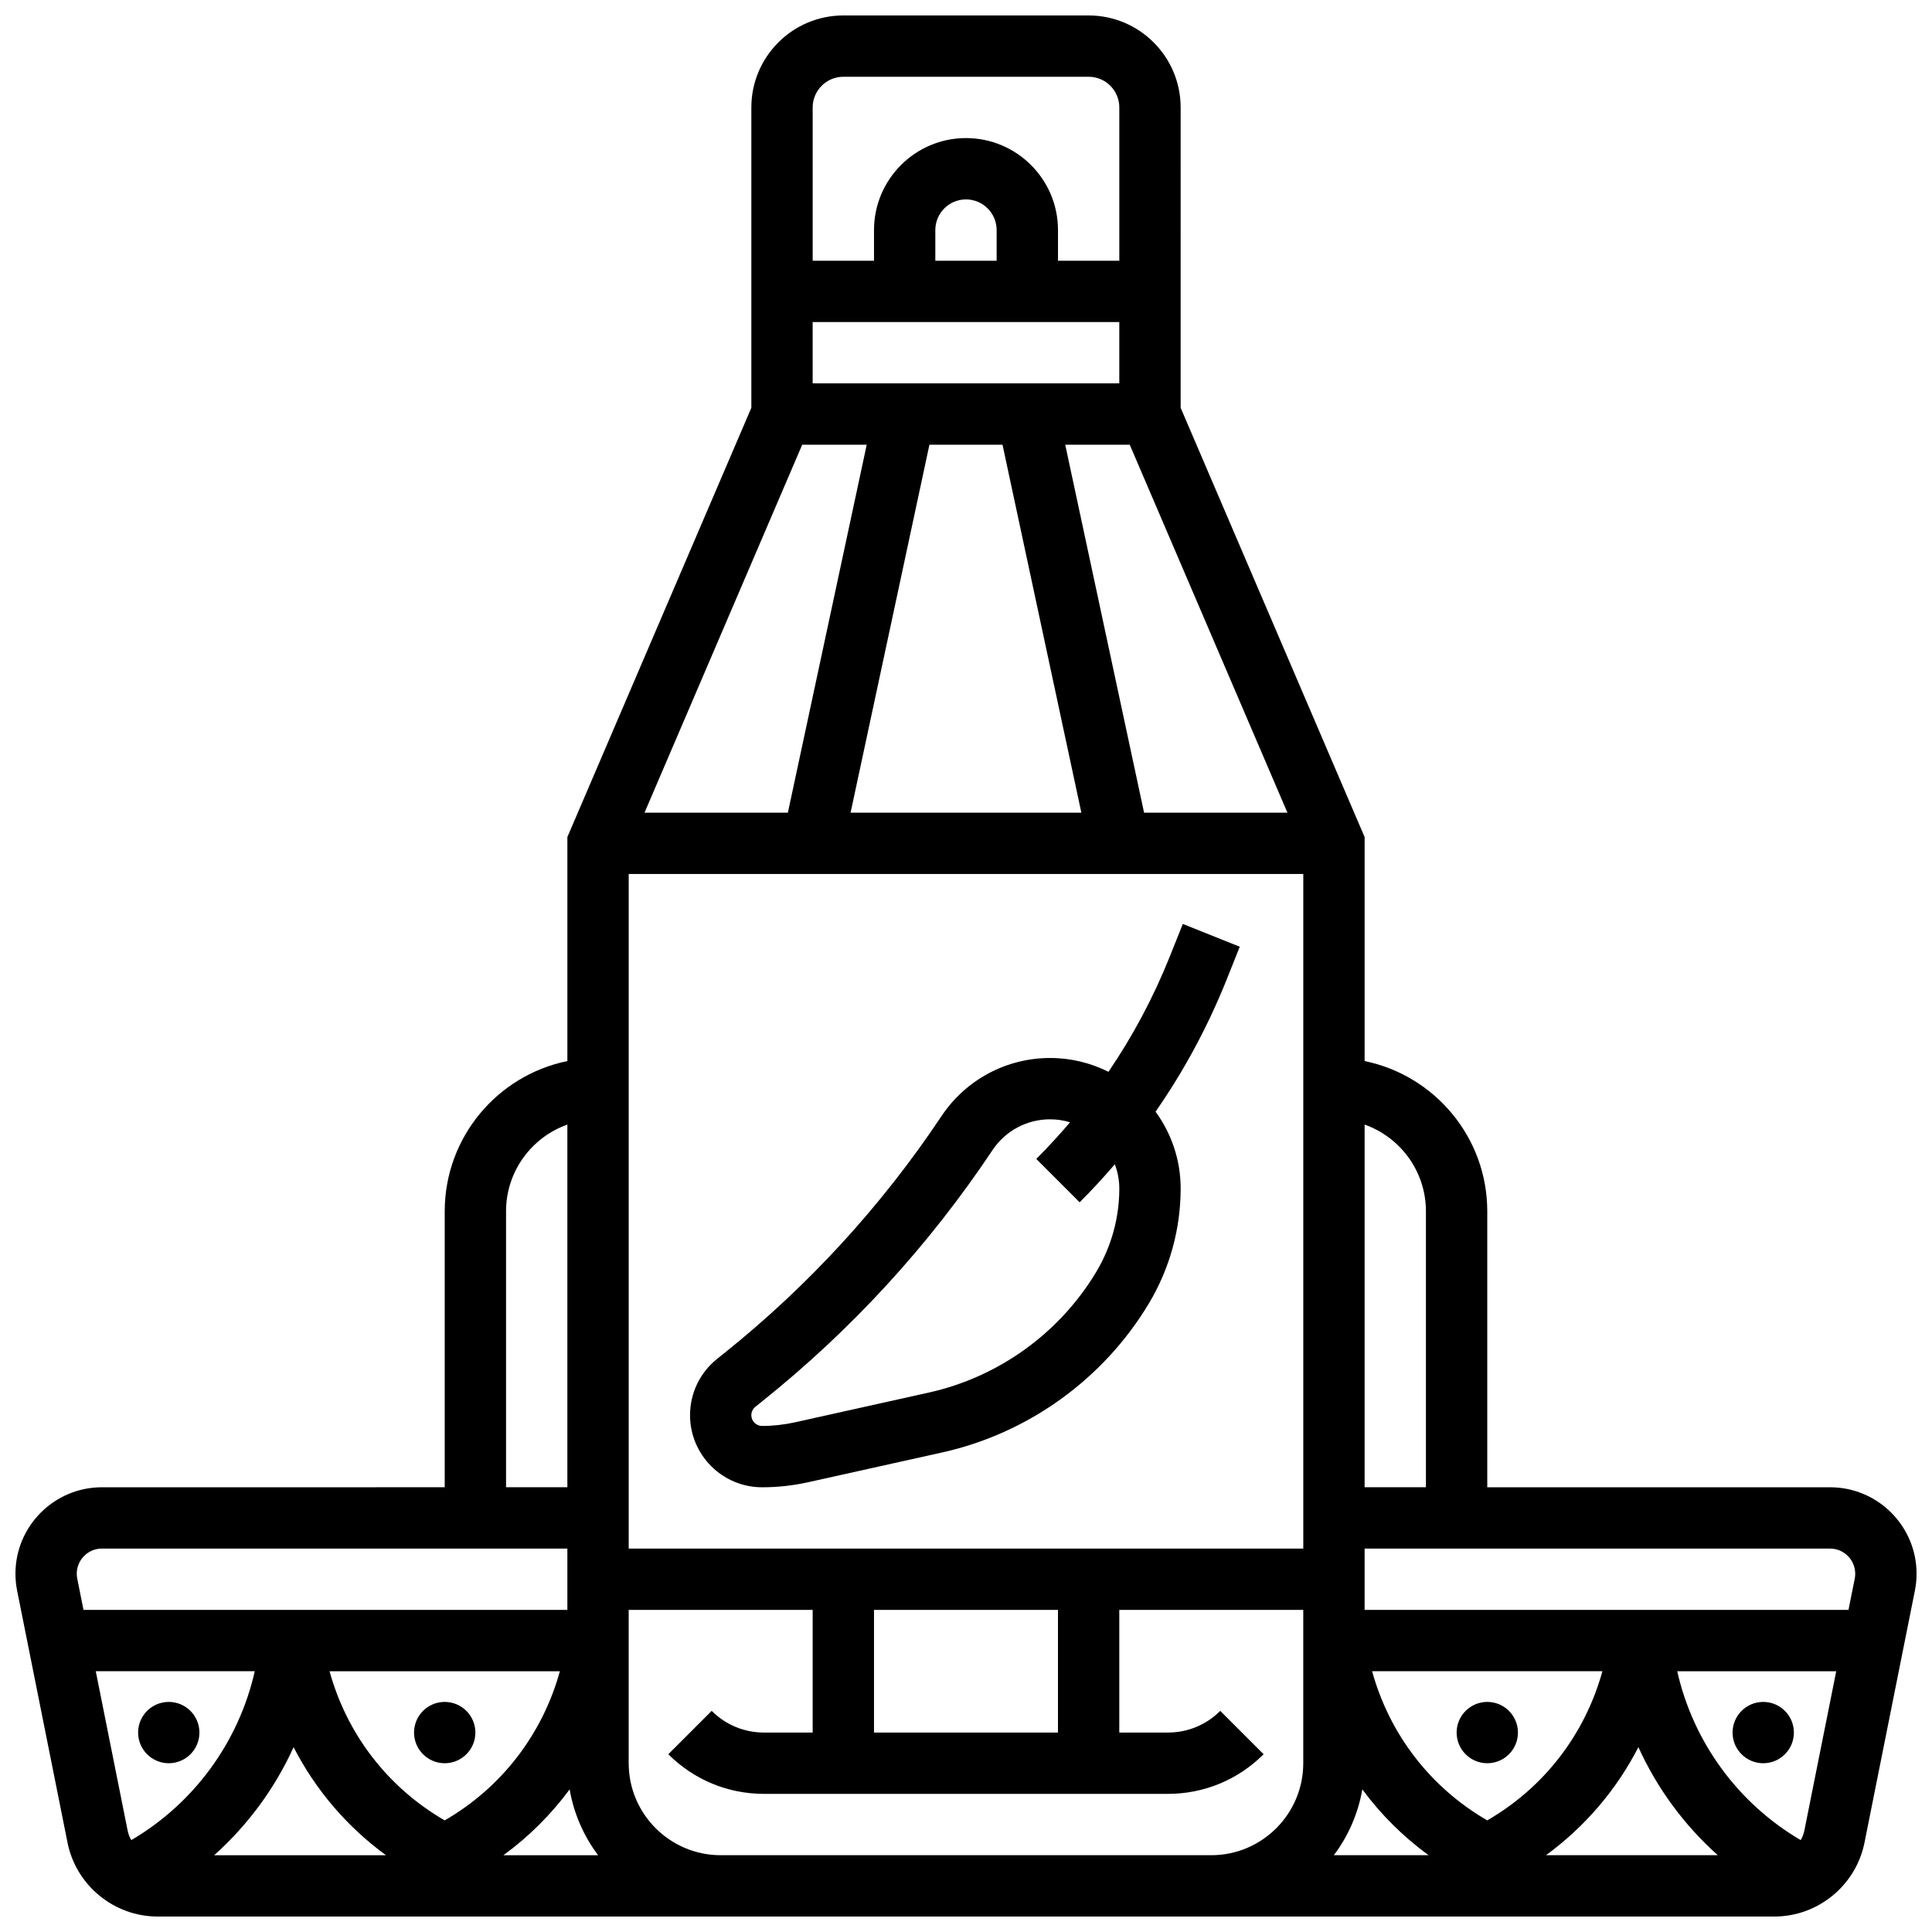
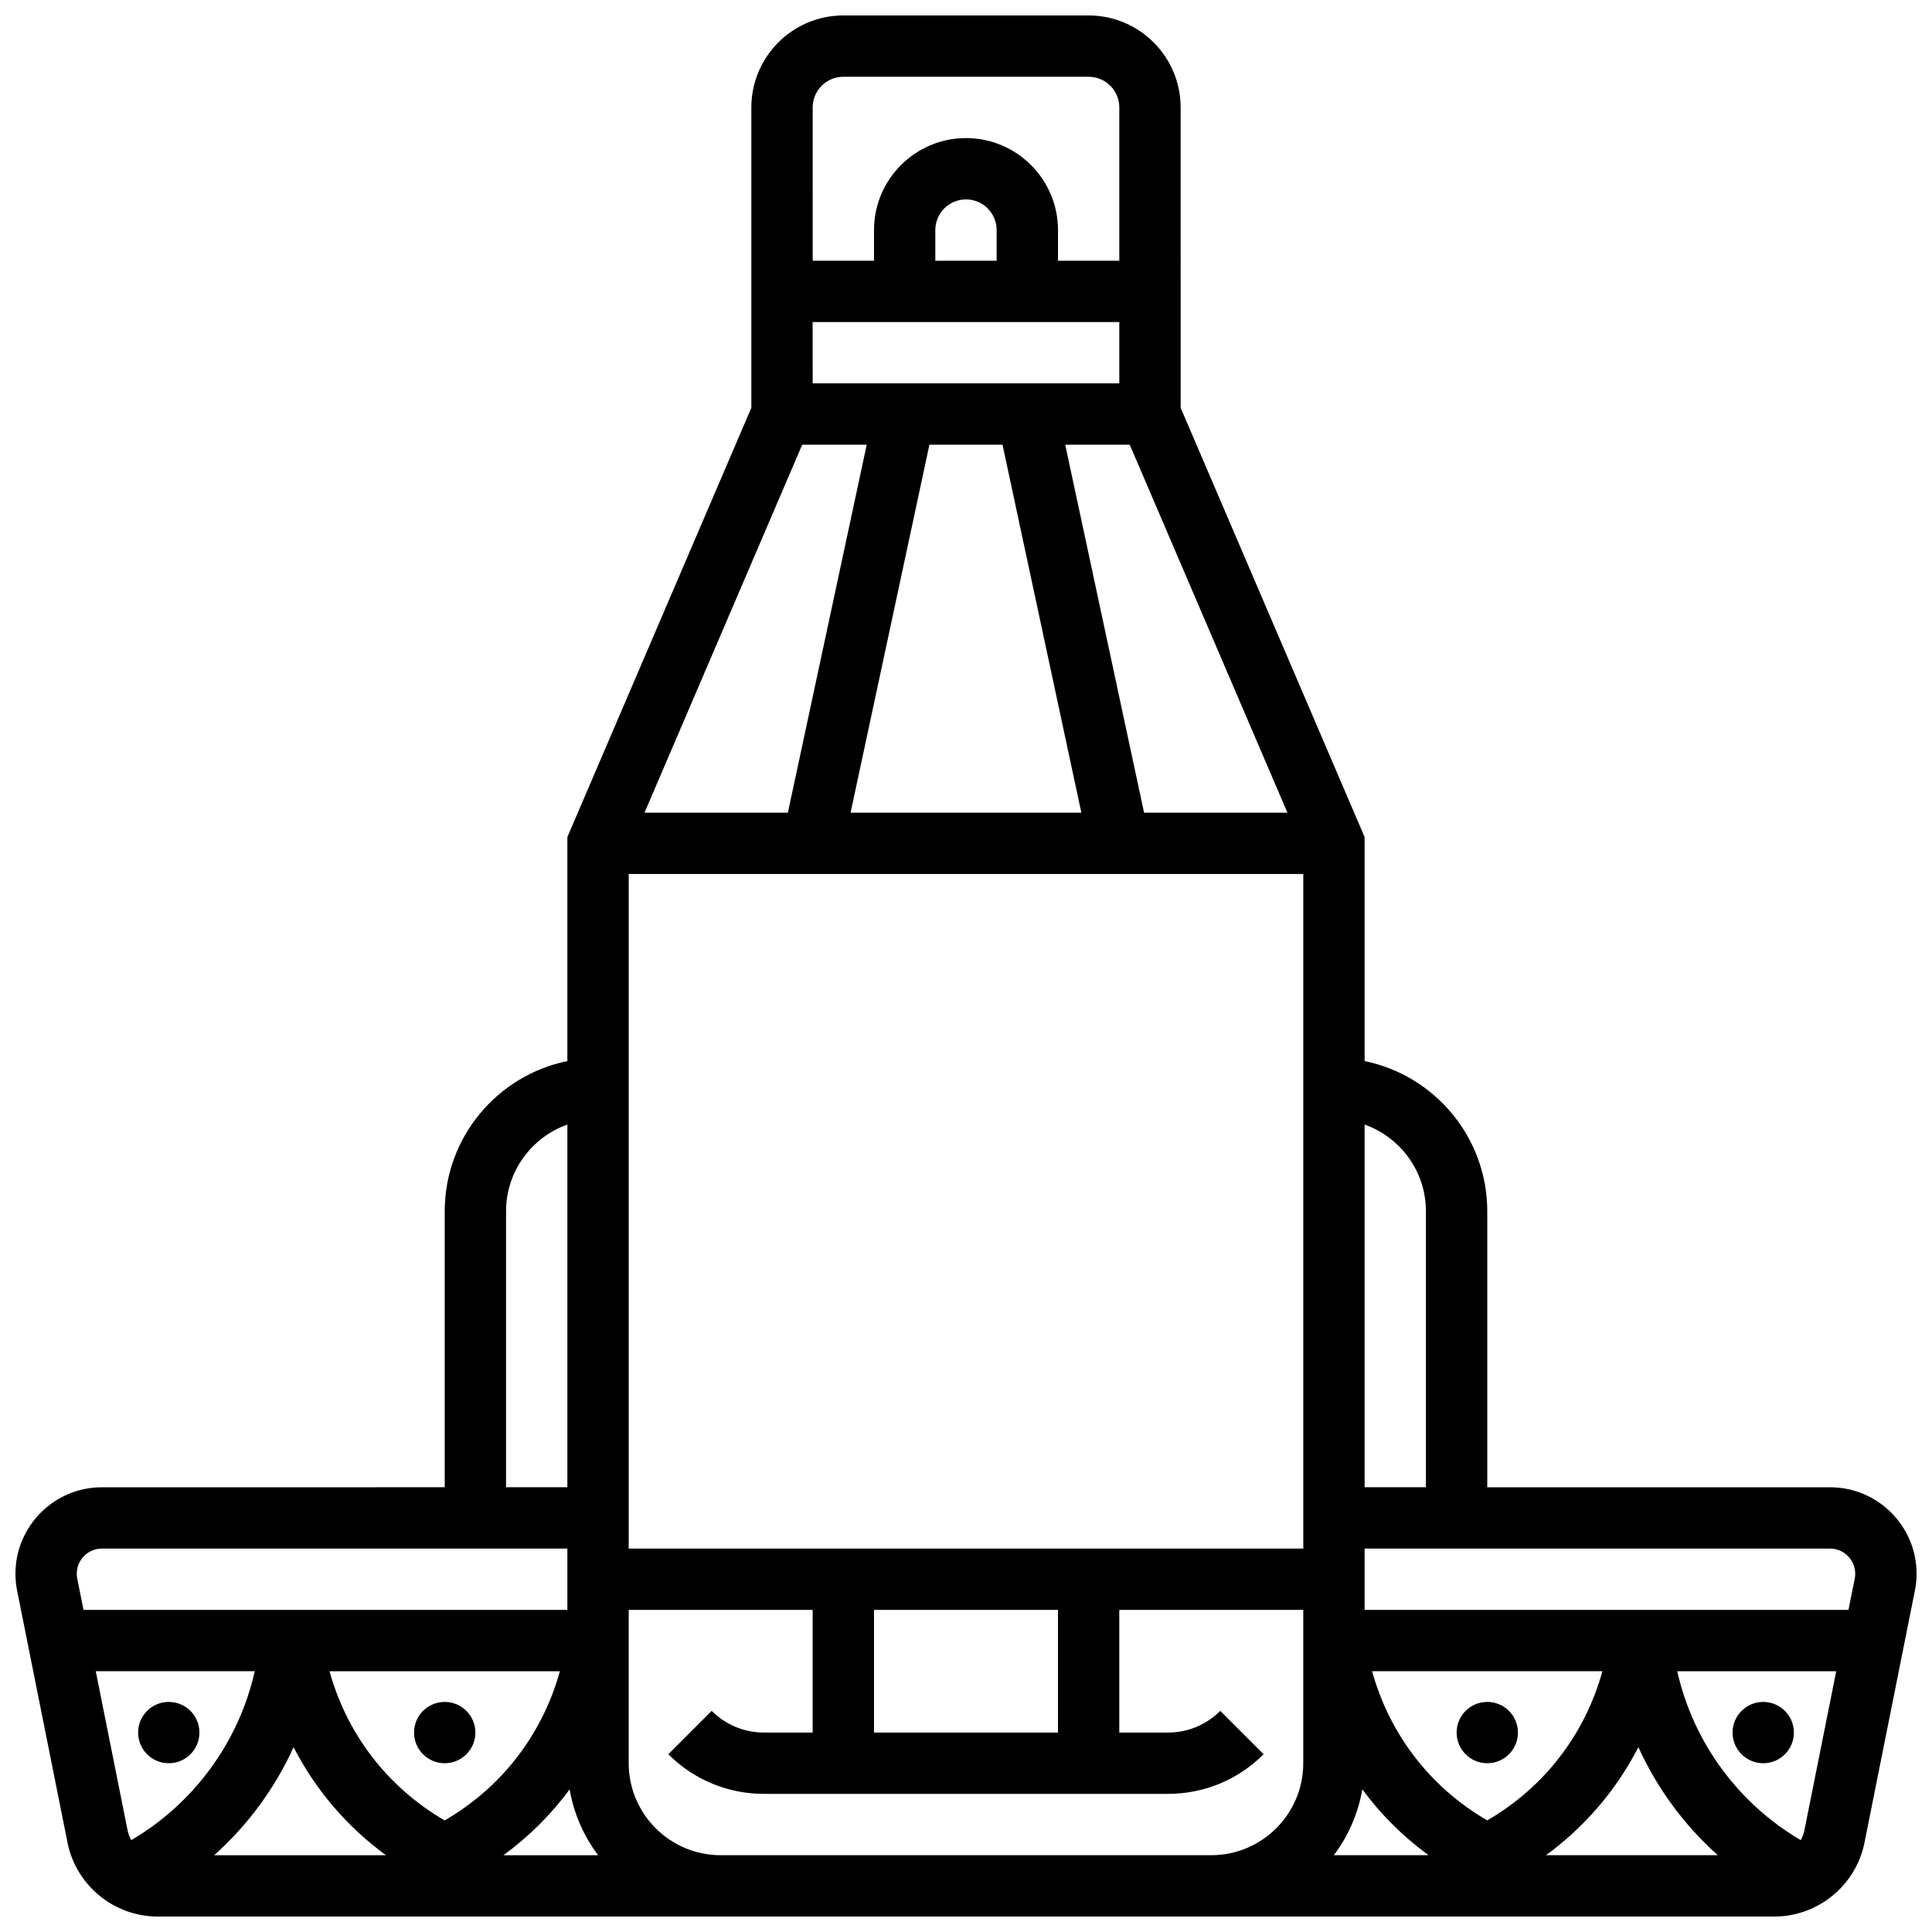
<svg xmlns="http://www.w3.org/2000/svg" width="800px" height="800px" version="1.1" viewBox="144 144 512 512">
  <defs>
    <clipPath id="a">
      <path d="m148.09 148.09h503.81v503.81h-503.81z" />
    </clipPath>
  </defs>
-   <path d="m472.55 394.89-15.09-6.035-3.449 8.621c-4.336 10.836-9.777 21.047-16.258 30.566-4.66-2.34-9.91-3.664-15.465-3.664-11.594 0-22.352 5.758-28.781 15.402-15.891 23.836-35.293 44.996-57.66 62.891l-1.812 1.453c-4.555 3.644-7.168 9.082-7.168 14.918 0 10.535 8.57 19.102 19.102 19.102 4.094 0 8.191-0.449 12.188-1.336l35.559-7.902c22.773-5.059 42.719-19.438 54.723-39.441 5.523-9.207 8.445-19.754 8.445-30.492 0-7.609-2.473-14.645-6.652-20.363 7.57-10.887 13.883-22.617 18.875-35.098zm-31.922 64.078c0 7.793-2.117 15.445-6.129 22.129-9.719 16.199-25.871 27.84-44.312 31.938l-35.559 7.902c-2.84 0.629-5.754 0.953-8.664 0.953-1.57 0-2.852-1.277-2.852-2.852 0-0.871 0.391-1.68 1.07-2.223l1.812-1.453c23.676-18.941 44.207-41.336 61.027-66.566 3.406-5.113 9.113-8.168 15.258-8.168 1.84 0 3.613 0.281 5.289 0.785-2.84 3.348-5.816 6.59-8.945 9.719l11.492 11.492c3.25-3.25 6.359-6.613 9.324-10.074 0.758 2 1.188 4.156 1.188 6.418z" />
  <path d="m269.98 603.15c0 4.488-3.641 8.125-8.129 8.125-4.484 0-8.125-3.637-8.125-8.125 0-4.488 3.641-8.125 8.125-8.125 4.488 0 8.129 3.637 8.129 8.125" />
  <path d="m196.85 603.15c0 4.488-3.637 8.125-8.125 8.125-4.488 0-8.125-3.637-8.125-8.125 0-4.488 3.637-8.125 8.125-8.125 4.488 0 8.125 3.637 8.125 8.125" />
  <g clip-path="url(#a)">
    <path d="m628.99 538.14h-90.848v-73.133c0-19.621-13.98-36.035-32.504-39.812v-59.367l-48.754-113.76-0.004-79.594c0-13.441-10.934-24.379-24.379-24.379h-65.008c-13.441 0-24.379 10.938-24.379 24.379v79.59l-48.754 113.76v59.367c-18.523 3.777-32.504 20.191-32.504 39.812v73.133l-90.848 0.004c-12.633 0-22.914 10.277-22.914 22.914 0 1.504 0.148 3.019 0.445 4.492l13.352 66.758c2.269 11.355 12.324 19.598 23.906 19.598h428.41c11.578 0 21.633-8.242 23.906-19.598l13.352-66.762c0.297-1.477 0.445-2.988 0.445-4.492-0.004-12.633-10.281-22.91-22.918-22.91zm6.664 22.914c0 0.438-0.043 0.875-0.129 1.305l-1.66 8.285h-128.23v-16.25h123.35c3.676-0.004 6.664 2.984 6.664 6.66zm-14.453 70.594c-16.582-9.723-28.477-25.957-32.719-44.754h42.137l-8.445 42.223c-0.184 0.914-0.52 1.762-0.973 2.531zm-245.58-28.5v-32.504h48.754v32.504zm-65.008-48.758v-178.77h178.77v178.77zm-132.79 74.727-8.445-42.223h42.137c-4.242 18.797-16.137 35.031-32.719 44.754-0.457-0.77-0.793-1.617-0.973-2.531zm43.98-22.098c5.801 11.293 14.141 21.078 24.484 28.633h-45.531c8.922-7.969 16.098-17.73 21.047-28.633zm9.531-20.125h61.035c-4.621 16.742-15.461 30.82-30.52 39.531-15.055-8.711-25.895-22.789-30.516-39.531zm63.625 31.312c1.117 6.461 3.754 12.406 7.543 17.445h-25.086c6.75-4.93 12.648-10.816 17.543-17.445zm113.16-405.11h-16.25v-8.125c0-4.481 3.644-8.125 8.125-8.125s8.125 3.644 8.125 8.125zm32.504 16.25v16.25h-81.258l-0.004-16.25zm-30.949 32.504 20.895 97.512h-61.156l20.895-97.512zm37.516 97.512-20.895-97.512h17.094l41.789 97.512zm-73.5-97.512-20.895 97.512h-37.988l41.789-97.512zm131.34 356.35c4.894 6.629 10.793 12.512 17.543 17.445h-25.086c3.789-5.039 6.426-10.984 7.543-17.445zm2.59-31.312h61.035c-4.621 16.742-15.461 30.82-30.52 39.531-15.051-8.711-25.895-22.789-30.516-39.531zm70.57 20.125c4.949 10.902 12.121 20.664 21.043 28.633h-45.527c10.34-7.555 18.684-17.34 24.484-28.633zm-56.305-142.01v73.133h-16.25v-96.113c9.457 3.356 16.25 12.387 16.25 22.98zm-154.39-300.66h65.008c4.481 0 8.125 3.644 8.125 8.125v40.629h-16.25v-8.125c0-13.441-10.934-24.379-24.379-24.379-13.441 0-24.379 10.938-24.379 24.379v8.125h-16.25l-0.004-40.625c0-4.481 3.648-8.129 8.129-8.129zm-89.387 300.66c0-10.594 6.793-19.625 16.25-22.98v96.113h-16.25zm-107.1 89.383h123.35v16.25l-128.23 0.004-1.656-8.285c-0.086-0.43-0.129-0.867-0.129-1.305-0.004-3.676 2.988-6.664 6.66-6.664zm163.98 81.262c-13.441 0-24.379-10.938-24.379-24.379v-40.629h48.754v32.504h-12.887c-5.238 0-10.164-2.039-13.871-5.746l-11.492 11.492c6.773 6.773 15.785 10.504 25.363 10.504h107.03c9.582 0 18.59-3.731 25.363-10.504l-11.492-11.492c-3.707 3.707-8.633 5.746-13.871 5.746h-12.883v-32.504h48.754v40.629c0 13.441-10.934 24.379-24.379 24.379z" />
  </g>
  <path d="m546.27 603.15c0 4.488-3.637 8.125-8.125 8.125s-8.125-3.637-8.125-8.125c0-4.488 3.637-8.125 8.125-8.125s8.125 3.637 8.125 8.125" />
  <path d="m619.4 603.15c0 4.488-3.637 8.125-8.125 8.125-4.488 0-8.125-3.637-8.125-8.125 0-4.488 3.637-8.125 8.125-8.125 4.488 0 8.125 3.637 8.125 8.125" />
</svg>